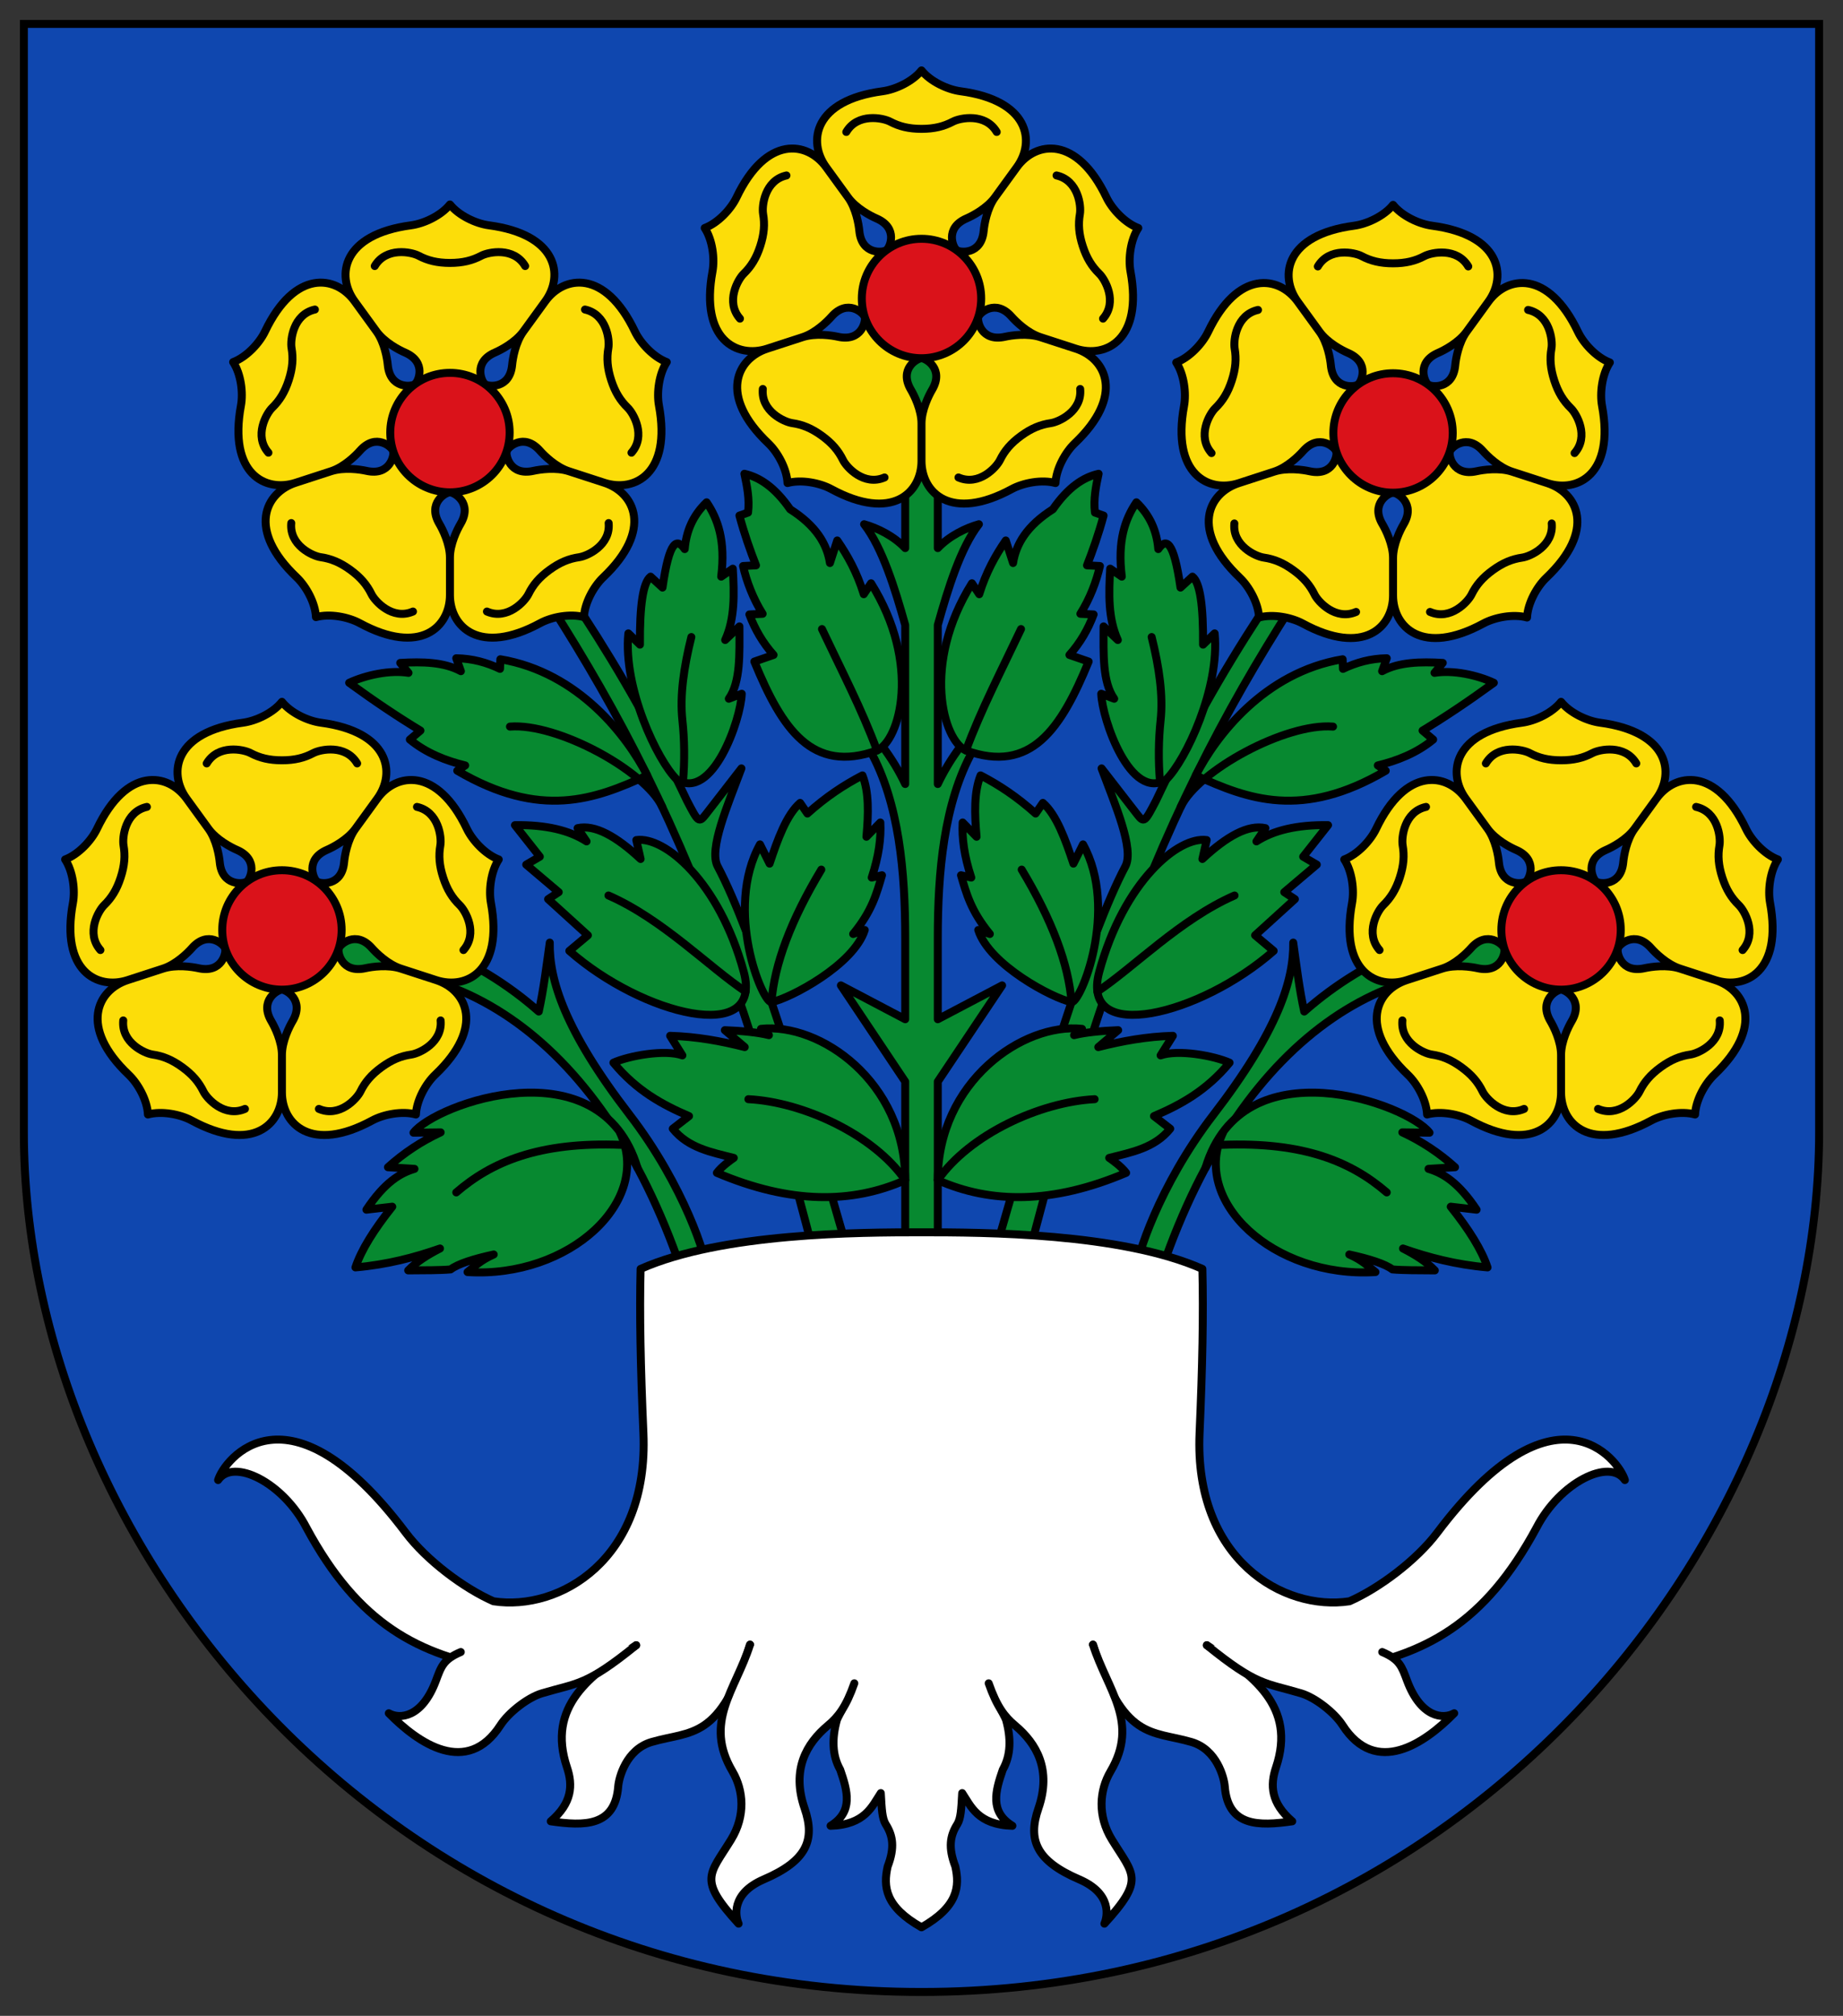
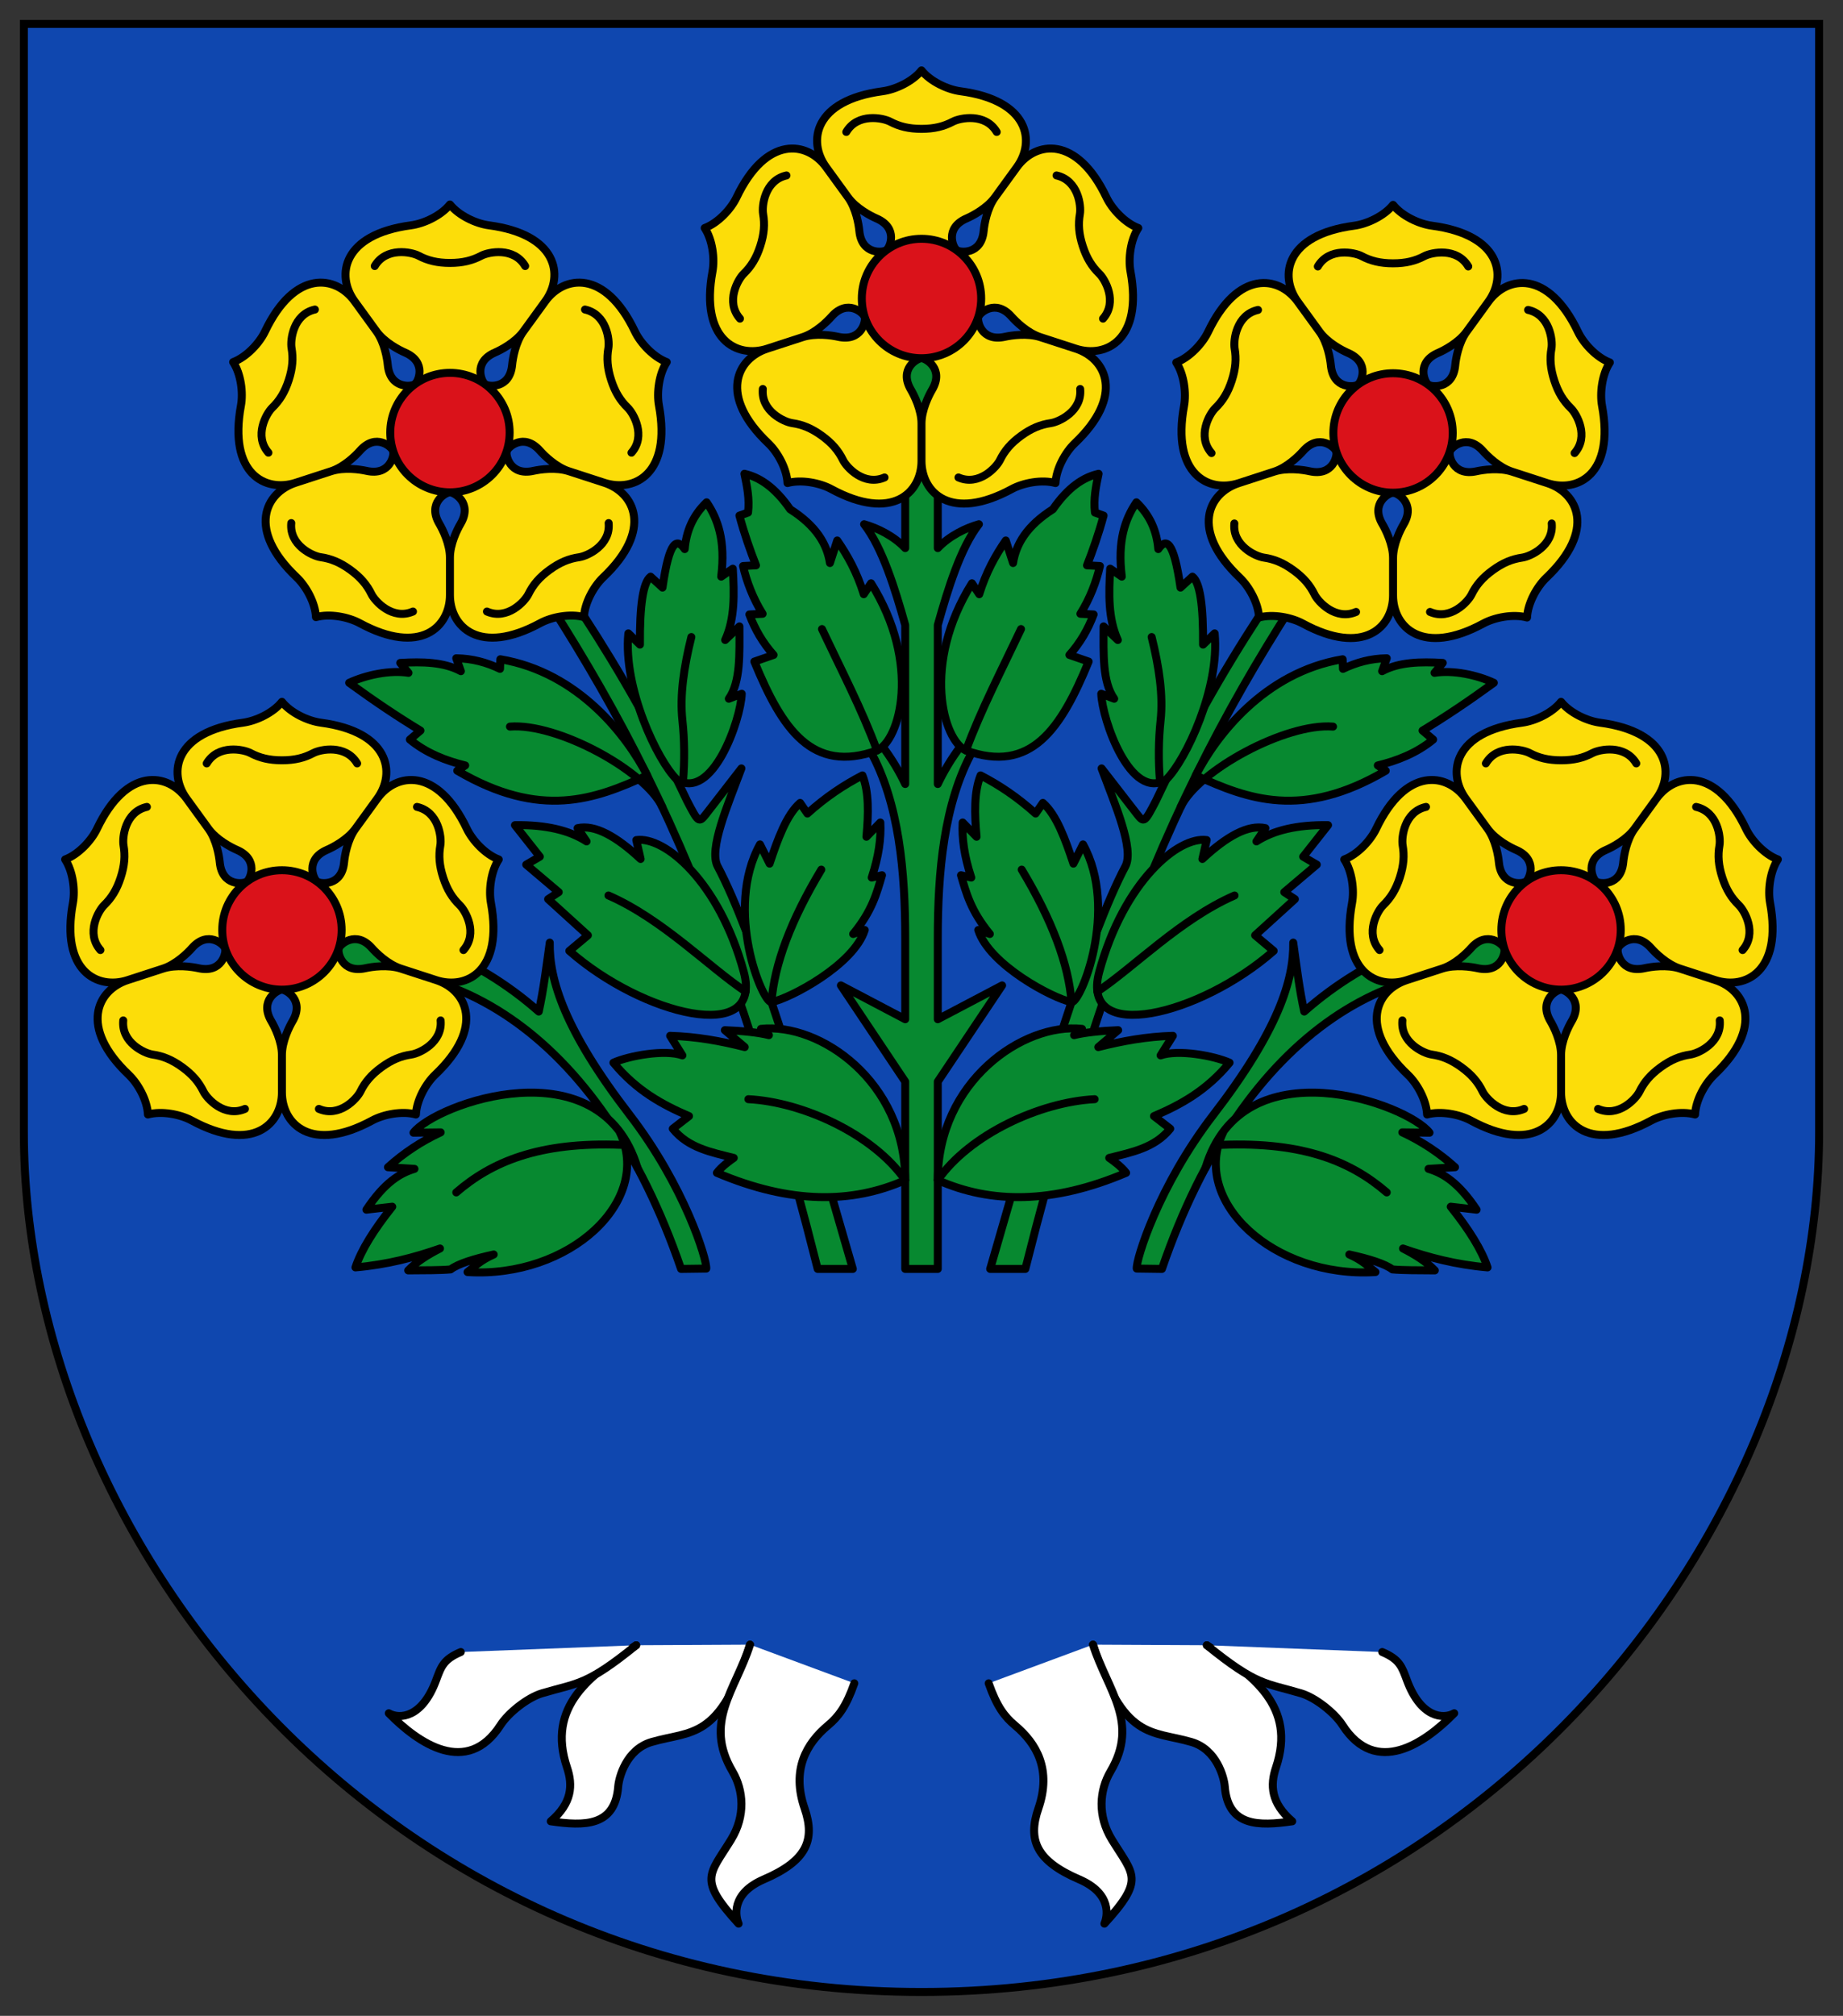
<svg xmlns="http://www.w3.org/2000/svg" xmlns:ns1="http://www.inkscape.org/namespaces/inkscape" xmlns:ns2="http://sodipodi.sourceforge.net/DTD/sodipodi-0.dtd" xmlns:xlink="http://www.w3.org/1999/xlink" ns1:version="1.1.1 (3bf5ae0d25, 2021-09-20)" ns2:docname="CoA Blažejov.svg" id="svg2130" version="1.1" viewBox="0 0 463.187 506.32" height="506.32" width="463.187">
  <rect x="0" y="0" width="463.187" height="506.32" fill="#333333" stroke="none" />
  <defs id="defs2124" />
  <ns2:namedview ns1:pagecheckerboard="false" fit-margin-bottom="5" fit-margin-right="5" fit-margin-left="5" fit-margin-top="5" lock-margins="true" units="px" ns1:snap-smooth-nodes="true" ns1:snap-object-midpoints="true" ns1:window-maximized="1" ns1:window-y="-11" ns1:window-x="-11" ns1:window-height="1506" ns1:window-width="2560" showgrid="false" ns1:document-rotation="0" ns1:current-layer="layer1" ns1:document-units="px" ns1:cy="253.33333" ns1:cx="231.33333" ns1:zoom="1.5" ns1:pageshadow="2" ns1:pageopacity="0" borderopacity="1.0" bordercolor="#666666" pagecolor="#333333" id="base" showguides="true" ns1:guide-bbox="true" ns1:snap-intersection-paths="true" ns1:object-paths="true" ns1:snap-grids="false" ns1:snap-global="false" ns1:lockguides="false" guidecolor="#00ffff" guideopacity="0.498" ns1:snap-midpoints="false" ns1:snap-to-guides="true" ns1:object-nodes="true" />
  <g id="layer1" ns1:groupmode="layer" ns1:label="blazejov" transform="translate(-82.48,-35.667)">
    <g id="g157985" ns1:label="coa">
      <path style="opacity:1;fill:#0f47af;stroke:#000000;stroke-width:2;stroke-linejoin:miter;stroke-miterlimit:4;stroke-dasharray:none" d="M 88.48,41.667 V 320 c 0,104.535 91.11,215.987 225.593,215.987 134.484,0 225.593,-111.452 225.593,-215.987 V 41.667 Z" id="path1379" ns2:nodetypes="cszscc" ns1:label="coa-0" />
      <g id="g157822" ns1:label="flowers">
        <g id="g157657" ns1:label="v">
          <g id="g148925" ns1:label="v-l">
            <g id="g142634" ns1:label="v-1">
              <path style="opacity:1;fill:#078930;stroke:#000000;stroke-width:2;stroke-linecap:round;stroke-linejoin:round;stroke-miterlimit:4;stroke-dasharray:none" d="m 434.667,147.167 c -39.706,57.268 -66.168,94.94 -94.5,207.212 h -8.833 c 12.659,-44.211 25.05,-84.3 33.972,-101.107 2.29,-4.314 -2.515,-15.329 -5.972,-24.605 l 8.917,11.5 c 1.77,2.283 1.946,2.014 4.755,-3.375 15.913,-33.645 34.027,-60.327 59.578,-92.375" id="path130971" ns2:nodetypes="cccscscc" ns1:label="stem-1" />
              <path id="path140730" style="opacity:1;fill:#078930;stroke:#000000;stroke-width:2;stroke-linecap:round;stroke-linejoin:round;stroke-miterlimit:4;stroke-dasharray:none" d="m 351.779,287.37 c 2.24,0.279 11.949,-23.234 2.888,-39.62 l -2.417,4.833 c -2.012,-6.079 -4.247,-12.265 -7.667,-15.25 l -1.833,2.667 c -4.694,-4.208 -9.139,-7.148 -13.833,-9.583 -1.672,4.202 -1.528,9.675 -1,15.417 l -3.5,-3.583 c -0.204,3.891 0.373,8.389 2.167,13.833 l -2.583,-0.583 c 1.331,4.51 2.468,8.947 7.25,14.75 l -2.917,-1 c 2.742,8.723 18.679,17.157 23.445,18.12 z m 23.797,-55.914 c 4.904,-4.787 13.506,-22.991 12.174,-36.706 l -2.917,2.833 c 0.082,-9.687 -0.749,-15.617 -2.667,-17.083 l -3,2.75 c -1.73,-11.987 -3.632,-12.459 -5.583,-9.667 -0.375,-4.438 -2.017,-8.423 -5.5,-11.75 -2.826,4.164 -4.8,9.664 -3.667,18.667 l -2.917,-2 c -0.368,6.282 -0.552,12.507 1.917,17.917 L 359.833,193 c -0.011,6.827 -0.327,13.915 2.667,18.167 l -3.25,-1.25 c 0.209,6.462 7.373,27.131 16.326,21.539 z m 7.437,-1.028 c 13.127,6.004 26.769,11.113 47.737,-1.178 l -2,-1.333 c 4.766,-1.149 9.788,-3.082 13.917,-6.5 l -2.667,-2.25 c 5.532,-3.34 11.495,-7.326 17.917,-12 -4.234,-1.97 -10.255,-3.253 -14.917,-2.5 l 2.083,-2.5 c -5.593,-0.325 -10.975,-0.229 -15.25,2.083 l 1.167,-3.25 c -4.02,0.064 -7.646,1.048 -11,2.667 l -0.083,-2.417 c -19.786,3.299 -31.931,19.443 -36.904,29.178 z m -24.263,49.322 c -5.045,18.518 25.446,10.923 43.833,-5.25 l -4.667,-3.917 10,-9.083 -2.667,-1.75 8.167,-6.917 -3.417,-2 6.25,-7.917 c -7.83,-0.126 -13.725,1.321 -18,4.083 l 2.25,-3.333 c -4.332,-0.962 -9.725,2.051 -15.833,7.75 l 1.083,-4.75 c -7.052,-1.026 -20.801,10.328 -27,33.083 z" ns1:label="leaves-1-0" />
              <path id="path142038" style="opacity:1;fill:none;stroke:#000000;stroke-width:2;stroke-linecap:round;stroke-linejoin:round;stroke-miterlimit:4;stroke-dasharray:none" d="m 339.25,254.083 c 7.616,12.649 11.801,23.749 12.529,33.287 m 20.138,-91.703 c 1.885,7.591 2.92,14.668 2.25,20.917 -0.521,4.858 -0.616,10.08 -0.139,15.591 m 43.472,-14.008 c -11.833,-0.956 -33.879,10.976 -38.268,20.142 m 13.518,22.274 c -13.642,5.961 -25.417,18.144 -34.473,24.128" ns1:label="leaves-1-p" />
            </g>
            <g id="g148211" ns1:label="v-3">
              <path style="opacity:1;fill:#078930;stroke:#000000;stroke-width:2;stroke-linecap:round;stroke-linejoin:round;stroke-miterlimit:4;stroke-dasharray:none" d="m 476.037,282.65 c -41.246,-12.845 -81.137,12.283 -101.537,71.728 l -6.333,-0.083 c -0.184,-2.276 5.425,-20.656 19.249,-38.612 16.337,-21.22 20.248,-33.942 20.084,-43.266 0.82,5.824 1.526,11.706 2.765,17.321 15.318,-13.557 37.343,-23.39 64.544,-23.39" id="path143063" ns2:nodetypes="cccsccc" ns1:label="stem-3" />
              <path style="opacity:1;fill:#078930;stroke:#000000;stroke-width:2;stroke-linecap:round;stroke-linejoin:round;stroke-miterlimit:4;stroke-dasharray:none" d="m 385.45,328.988 c 9.389,-31.155 50.837,-16.02 56.3,-8.821 l -6.833,-0.083 c 4.863,2.247 9.276,5.17 13.25,8.75 l -6.667,0.417 c 3.67,1.092 7.531,3.425 12.083,10.25 l -6.5,-0.75 c 4.562,5.717 7.798,10.866 9.25,15.25 -7.967,-0.7 -14.832,-2.501 -21.25,-4.75 3.042,1.552 5.842,3.285 8,5.5 -3.955,-0.026 -8.197,-0.012 -10.667,-0.25 -1.822,-1.388 -5.83,-2.665 -10.833,-3.75 3.337,1.472 4.697,2.944 6.583,4.417 -25.604,1.61 -46.652,-17.863 -38.24,-35.167" id="path146557" ns2:nodetypes="cccccccccccccc" ns1:label="leaf-3-0" />
              <path style="opacity:1;fill:none;stroke:#000000;stroke-width:2;stroke-linecap:round;stroke-linejoin:round;stroke-miterlimit:4;stroke-dasharray:none" d="m 389.473,323.22 c 20.913,-0.839 32.762,4.392 41.527,11.947" id="path148016" ns2:nodetypes="cc" ns1:label="leaf-3-p" />
            </g>
          </g>
          <use x="0" y="0" xlink:href="#g148925" id="use149042" width="100%" height="100%" transform="matrix(-1,0,0,1,628.147,0)" ns1:label="v-r" />
          <g id="g157280" ns1:label="v-c">
            <path style="opacity:1;fill:#078930;stroke:#000000;stroke-width:2;stroke-linecap:round;stroke-linejoin:round;stroke-miterlimit:4;stroke-dasharray:none" d="m 318.167,111.167 v 62.167 c 2.953,-3.109 7.018,-5.05 10.333,-6 -4.604,5.925 -7.776,16.214 -10.333,25.333 v 39.917 c 1.438,-3.026 3.327,-6.285 5.833,-9.583 l 3,1.167 c -7.337,13.168 -8.833,30.634 -8.833,47.167 v 20.333 l 16.167,-8.5 -16.167,24.167 v 47.045 h -8.187 v -47.045 l -16.167,-24.167 16.167,8.5 v -20.333 c 0,-16.532 -1.496,-33.999 -8.833,-47.167 l 3,-1.167 c 2.506,3.298 4.395,6.558 5.833,9.583 v -39.917 c -2.557,-9.12 -5.729,-19.408 -10.333,-25.333 3.316,0.95 7.38,2.891 10.333,6 v -62.167" id="path156820" ns2:nodetypes="cccccccccccccccccccccccc" ns1:label="stem-c" />
            <g id="g157272" ns1:label="leaves-c">
              <g id="g156268" ns1:label="leaves-cl">
                <path id="path153812" style="opacity:1;fill:#078930;stroke:#000000;stroke-width:2;stroke-linecap:round;stroke-linejoin:round;stroke-miterlimit:4;stroke-dasharray:none" d="m 318.167,332.083 c 13.352,5.929 28.873,6.009 47.333,-1.833 -1.172,-1.596 -3.518,-3.249 -4.25,-3.75 5.62,-1.427 11.428,-2.477 15.333,-7.333 l -4.083,-3.167 c 6.676,-2.845 13.204,-6.394 19,-13.417 -3.868,-1.739 -12.928,-3.395 -17.333,-1.833 l 3.083,-4.917 c -6.629,0.187 -12.785,1.319 -18.75,2.833 l 5,-4.25 c -4.53,0.182 -8.344,0.565 -11.083,1.25 l 2,-1.583 c -14.77,-1.63 -36.25,13.25 -36.25,38 z m 7.083,-107.917 c 16.307,5.858 23.842,-5.325 30.833,-22.333 l -4.833,-1.667 c 2.724,-3.041 4.692,-6.46 6.083,-10.167 l -3.333,-0.167 c 2.368,-3.719 4.073,-8.223 4.917,-12 l -3.25,-0.167 c 1.421,-3.62 2.967,-7.992 4.167,-12.5 l -2.167,-0.75 c -0.41,-3.393 0.24,-6.574 0.917,-9.75 -3.833,0.865 -7.667,3.394 -11.5,8.917 -6.516,4.133 -9.248,8.702 -10,13.5 l -1.833,-5.667 c -2.594,3.756 -4.957,7.976 -6.667,13.5 l -1.833,-2.75 c -12.671,20.225 -7.248,39.511 -1.5,42 z" ns1:label="leaves-cl-0" />
                <path id="path155697" style="opacity:1;fill:none;stroke:#000000;stroke-width:2;stroke-linecap:round;stroke-linejoin:round;stroke-miterlimit:4;stroke-dasharray:none" d="m 357.583,311.75 c -13.701,0.695 -31.463,8.864 -39.417,20.333 m 20.917,-138.417 c -4.905,10.389 -9.992,20.111 -13.833,30.5" ns1:label="leaves-cl-p" />
              </g>
              <use x="0" y="0" xlink:href="#g156268" id="use156270" width="100%" height="100%" transform="matrix(-1,0,0,1,628.147,0)" ns1:label="leaves-cr" />
            </g>
          </g>
        </g>
        <use x="0" y="0" ns1:tiled-clone-of="#g13590" xlink:href="#g13590" id="use13740" width="100%" height="100%" transform="translate(-118.51,-33.774)" ns1:label="flower-1" />
        <g id="g13590" ns1:tile-cx="432.5833" ns1:tile-cy="141.52401" ns1:tile-w="110.98175" ns1:tile-h="110.80452" ns1:tile-x0="377.09242" ns1:tile-y0="86.121567" ns1:label="flower-2">
          <g id="g157627" ns1:label="corolla-2">
            <path style="opacity:1;fill:#fcdd09;fill-opacity:1;stroke:#000000;stroke-width:2;stroke-linecap:round;stroke-linejoin:round;stroke-miterlimit:4;stroke-dasharray:none" d="m 485.115,137.645 c 3.154,17.076 -6.105,21.856 -13.741,19.375 l -8.911,-2.895 c -3.28,-1.066 -6.203,-3.96 -7.257,-5.155 -4.037,-4.577 -8.031,-0.922 -8.357,0.082 -0.326,1.004 0.756,6.309 6.712,4.979 1.556,-0.347 5.621,-0.971 8.901,0.095 l 8.911,2.895 c 7.636,2.481 12.317,11.79 -0.271,23.752 -2.377,2.258 -4.681,6.422 -4.841,9.997 -3.45,-0.952 -8.122,-0.047 -11.004,1.515 -15.266,8.276 -22.673,0.947 -22.673,-7.081 v -9.369 c 0,-3.449 1.85,-7.123 2.661,-8.495 3.106,-5.253 -1.605,-7.922 -2.661,-7.922 -1.056,0 -5.766,2.669 -2.661,7.922 0.811,1.372 2.661,5.046 2.661,8.495 v 9.369 c 0,8.029 -7.407,15.358 -22.673,7.081 -2.882,-1.562 -7.554,-2.467 -11.004,-1.515 -0.16,-3.575 -2.465,-7.739 -4.841,-9.997 -12.588,-11.961 -7.907,-21.271 -0.271,-23.752 l 8.911,-2.895 c 3.28,-1.066 7.346,-0.442 8.901,-0.095 5.956,1.33 7.039,-3.975 6.712,-4.979 -0.326,-1.004 -4.32,-4.659 -8.357,-0.082 -1.054,1.195 -3.977,4.09 -7.257,5.155 l -8.911,2.895 c -7.636,2.481 -16.895,-2.299 -13.741,-19.375 0.595,-3.224 0.012,-7.947 -1.96,-10.934 3.351,-1.257 6.599,-4.736 8.012,-7.694 7.486,-15.668 17.786,-14.093 22.505,-7.598 l 5.507,7.58 c 2.027,2.79 2.69,6.85 2.841,8.436 0.575,6.076 5.955,5.466 6.809,4.845 0.854,-0.62 3.096,-5.548 -2.504,-7.973 -1.463,-0.633 -5.118,-2.518 -7.146,-5.309 l -5.507,-7.58 c -4.719,-6.496 -3.034,-16.778 14.181,-19.056 3.25,-0.43 7.562,-2.444 9.793,-5.242 2.231,2.798 6.543,4.812 9.793,5.242 17.215,2.278 18.9,12.56 14.181,19.056 l -5.507,7.58 c -2.027,2.79 -5.683,4.675 -7.146,5.309 -5.6,2.425 -3.358,7.353 -2.504,7.973 0.854,0.62 6.234,1.23 6.809,-4.845 0.15,-1.587 0.813,-5.646 2.841,-8.436 l 5.507,-7.58 c 4.719,-6.496 15.02,-8.071 22.505,7.598 1.413,2.958 4.661,6.436 8.012,7.694 -1.972,2.987 -2.555,7.71 -1.96,10.934 z" id="path10153" ns2:nodetypes="sccszsccscsccszsccscsccszsccscsccszsccscsccszsccscs" ns1:label="corolla-2-0" />
            <path id="path13231" style="opacity:1;fill:none;stroke:#000000;stroke-width:2;stroke-linecap:round;stroke-linejoin:round;stroke-miterlimit:4;stroke-dasharray:none" d="m 478.205,149.47 c 3.709,-4.204 0.535,-9.849 -0.939,-11.281 -1.868,-1.815 -3.172,-3.905 -4.158,-6.94 -0.986,-3.035 -1.16,-5.492 -0.716,-8.059 0.351,-2.025 -0.399,-8.457 -5.871,-9.679 m -24.647,75.855 c 5.145,2.228 9.532,-2.535 10.439,-4.379 1.149,-2.337 2.734,-4.223 5.316,-6.099 2.582,-1.876 4.865,-2.8 7.443,-3.171 2.034,-0.292 7.92,-2.993 7.391,-8.574 m -79.759,-4e-5 c -0.529,5.581 5.357,8.282 7.391,8.574 2.578,0.37 4.861,1.295 7.443,3.171 2.582,1.876 4.167,3.762 5.316,6.099 0.907,1.844 5.294,6.608 10.439,4.379 M 398.645,113.512 c -5.472,1.221 -6.221,7.654 -5.871,9.679 0.444,2.566 0.27,5.024 -0.716,8.059 -0.986,3.035 -2.29,5.125 -4.158,6.94 -1.474,1.432 -4.648,7.077 -0.939,11.281 m 64.526,-46.881 c -2.852,-4.827 -9.202,-3.552 -11.019,-2.593 -2.303,1.216 -4.694,1.81 -7.885,1.81 -3.191,0 -5.582,-0.594 -7.885,-1.81 -1.817,-0.959 -8.167,-2.234 -11.019,2.593" ns1:label="corolla-2-p" />
          </g>
          <circle style="opacity:1;fill:#da121a;stroke:#000000;stroke-width:2;stroke-linejoin:round;stroke-miterlimit:4;stroke-dasharray:none" id="path1580" cx="432.583" cy="144.417" r="15" ns1:label="stigma-2" />
        </g>
        <use x="0" y="0" ns1:tiled-clone-of="#g13590" xlink:href="#g13590" transform="matrix(-1,0,0,1,628.147,-0.099)" id="use13744" width="100%" height="100%" ns1:label="flower-3" />
        <use x="0" y="0" ns1:tiled-clone-of="#g13590" xlink:href="#g13590" transform="translate(42.227,124.824)" id="use13742" width="100%" height="100%" ns1:label="flower-4" />
        <use x="0" y="0" ns1:tiled-clone-of="#g13590" xlink:href="#g13590" transform="matrix(-1,0,0,1,585.92,124.824)" id="use13746" width="100%" height="100%" ns1:label="flower-5" />
      </g>
      <g id="g130726" ns1:label="trunk">
-         <path style="fill:#ffffff;stroke:#000000;stroke-width:2;stroke-linecap:round;stroke-linejoin:round;stroke-miterlimit:4;stroke-dasharray:none" d="m 322.583,504.5 c -1.838,-4.781 -1.348,-7.758 0.5,-10.667 0.865,-1.447 0.981,-3.602 1.215,-7.795 2.178,3.272 3.925,7.952 12.618,8.211 -5.792,-3.555 -4.243,-8.787 -2.417,-14.083 2.08,-3.686 2.082,-7.926 0.833,-12.5 -0.67,-1.744 -3.432,-5.601 0.212,-2.173 73.14,-15.251 106.887,2.528 133.121,-46.161 5.864,-11.328 18.355,-17.532 22.183,-11.922 -1.52,-5.139 -17.542,-26.051 -47.14,13.199 -5.268,6.986 -14.644,13.989 -22.075,17.253 -16.541,2.54 -39.065,-10.468 -37.675,-42.237 0.731,-16.716 0.989,-30.087 0.707,-41.248 -20.46,-9.075 -55.022,-9.192 -70.593,-9.192 -15.571,0 -50.133,0.118 -70.593,9.192 -0.282,11.161 -0.024,24.532 0.707,41.248 1.39,31.77 -21.134,44.777 -37.675,42.237 -7.432,-3.264 -16.807,-10.267 -22.075,-17.253 -29.599,-39.25 -45.621,-18.338 -47.14,-13.199 3.828,-5.61 16.319,0.594 22.183,11.922 26.234,48.689 59.981,30.909 133.121,46.161 3.644,-3.428 0.882,0.429 0.212,2.173 -1.249,4.574 -1.247,8.814 0.833,12.5 1.826,5.296 3.375,10.529 -2.417,14.083 8.693,-0.26 10.44,-4.939 12.618,-8.211 0.234,4.192 0.35,6.347 1.215,7.795 1.848,2.908 2.338,5.886 0.5,10.667 -1.1,5 -0.709,10.031 8.51,15.25 9.219,-5.219 9.61,-10.25 8.51,-15.25 z" id="path118767" ns2:nodetypes="cccccccccscsczcscsccccccccccc" ns1:label="trunk-0" />
        <path id="path130553" style="fill:#ffffff;stroke:#000000;stroke-width:2;stroke-linecap:round;stroke-linejoin:round;stroke-miterlimit:4;stroke-dasharray:none" ns1:label="trunk-2" d="m 242.361,448.895 c -11.627,7.485 -22.525,15.393 -17.381,30.688 1.514,4.502 1.27,8.964 -4.083,13.542 8.436,1.205 16.166,1.373 16.958,-8.792 0.163,-2.087 1.947,-9.244 8.375,-11.125 10.009,-2.929 17.179,-0.261 24.75,-24.458 m 114.806,0.145 c 11.627,7.485 22.525,15.393 17.381,30.688 -1.514,4.502 -1.27,8.964 4.083,13.542 -8.436,1.205 -16.166,1.373 -16.958,-8.792 -0.163,-2.087 -1.947,-9.244 -8.375,-11.125 -10.009,-2.929 -17.179,-0.261 -24.75,-24.458" />
        <path id="path130551" style="fill:#ffffff;stroke:#000000;stroke-width:2;stroke-linecap:round;stroke-linejoin:round;stroke-miterlimit:4;stroke-dasharray:none" ns1:label="trunk-1" d="m 198.285,450.604 c -4.407,1.863 -4.936,3.689 -6.246,7.189 -3.483,9.308 -9.076,9.762 -11.844,8.191 7.366,7.513 19.653,16.041 28.079,2.962 1.998,-3.101 6.807,-6.901 10.399,-7.97 8.999,-2.68 11.051,-1.843 23.688,-12.08 m 187.501,1.709 c 4.407,1.863 4.936,3.689 6.246,7.189 3.483,9.308 9.076,9.762 11.844,8.191 -7.366,7.513 -19.653,16.041 -28.079,2.962 -1.998,-3.101 -6.807,-6.901 -10.399,-7.97 -8.999,-2.68 -11.051,-1.843 -23.688,-12.08" />
        <path id="path130555" style="fill:#ffffff;stroke:#000000;stroke-width:2;stroke-linecap:round;stroke-linejoin:round;stroke-miterlimit:4;stroke-dasharray:none" ns1:label="trunk-3" d="m 270.98,448.75 c -3.643,11.477 -11.73,19.427 -4.417,31.833 2.804,4.757 3.315,11.177 -0.333,17.125 -5.47,8.918 -8.381,9.917 1.875,21.125 -0.755,-1.75 -2.023,-7.527 6.333,-11.125 10.704,-4.609 13.023,-9.802 10.25,-17.833 -3.353,-9.711 0.453,-16.296 5.875,-20.833 2.577,-2.157 4.557,-4.671 6.625,-10.583 m 59.978,-9.708 c 3.643,11.477 11.73,19.427 4.417,31.833 -2.804,4.757 -3.315,11.177 0.333,17.125 5.47,8.918 8.381,9.917 -1.875,21.125 0.755,-1.75 2.023,-7.527 -6.333,-11.125 -10.704,-4.609 -13.023,-9.802 -10.25,-17.833 3.353,-9.711 -0.453,-16.296 -5.875,-20.833 -2.577,-2.157 -4.557,-4.671 -6.625,-10.583" />
      </g>
    </g>
  </g>
</svg>